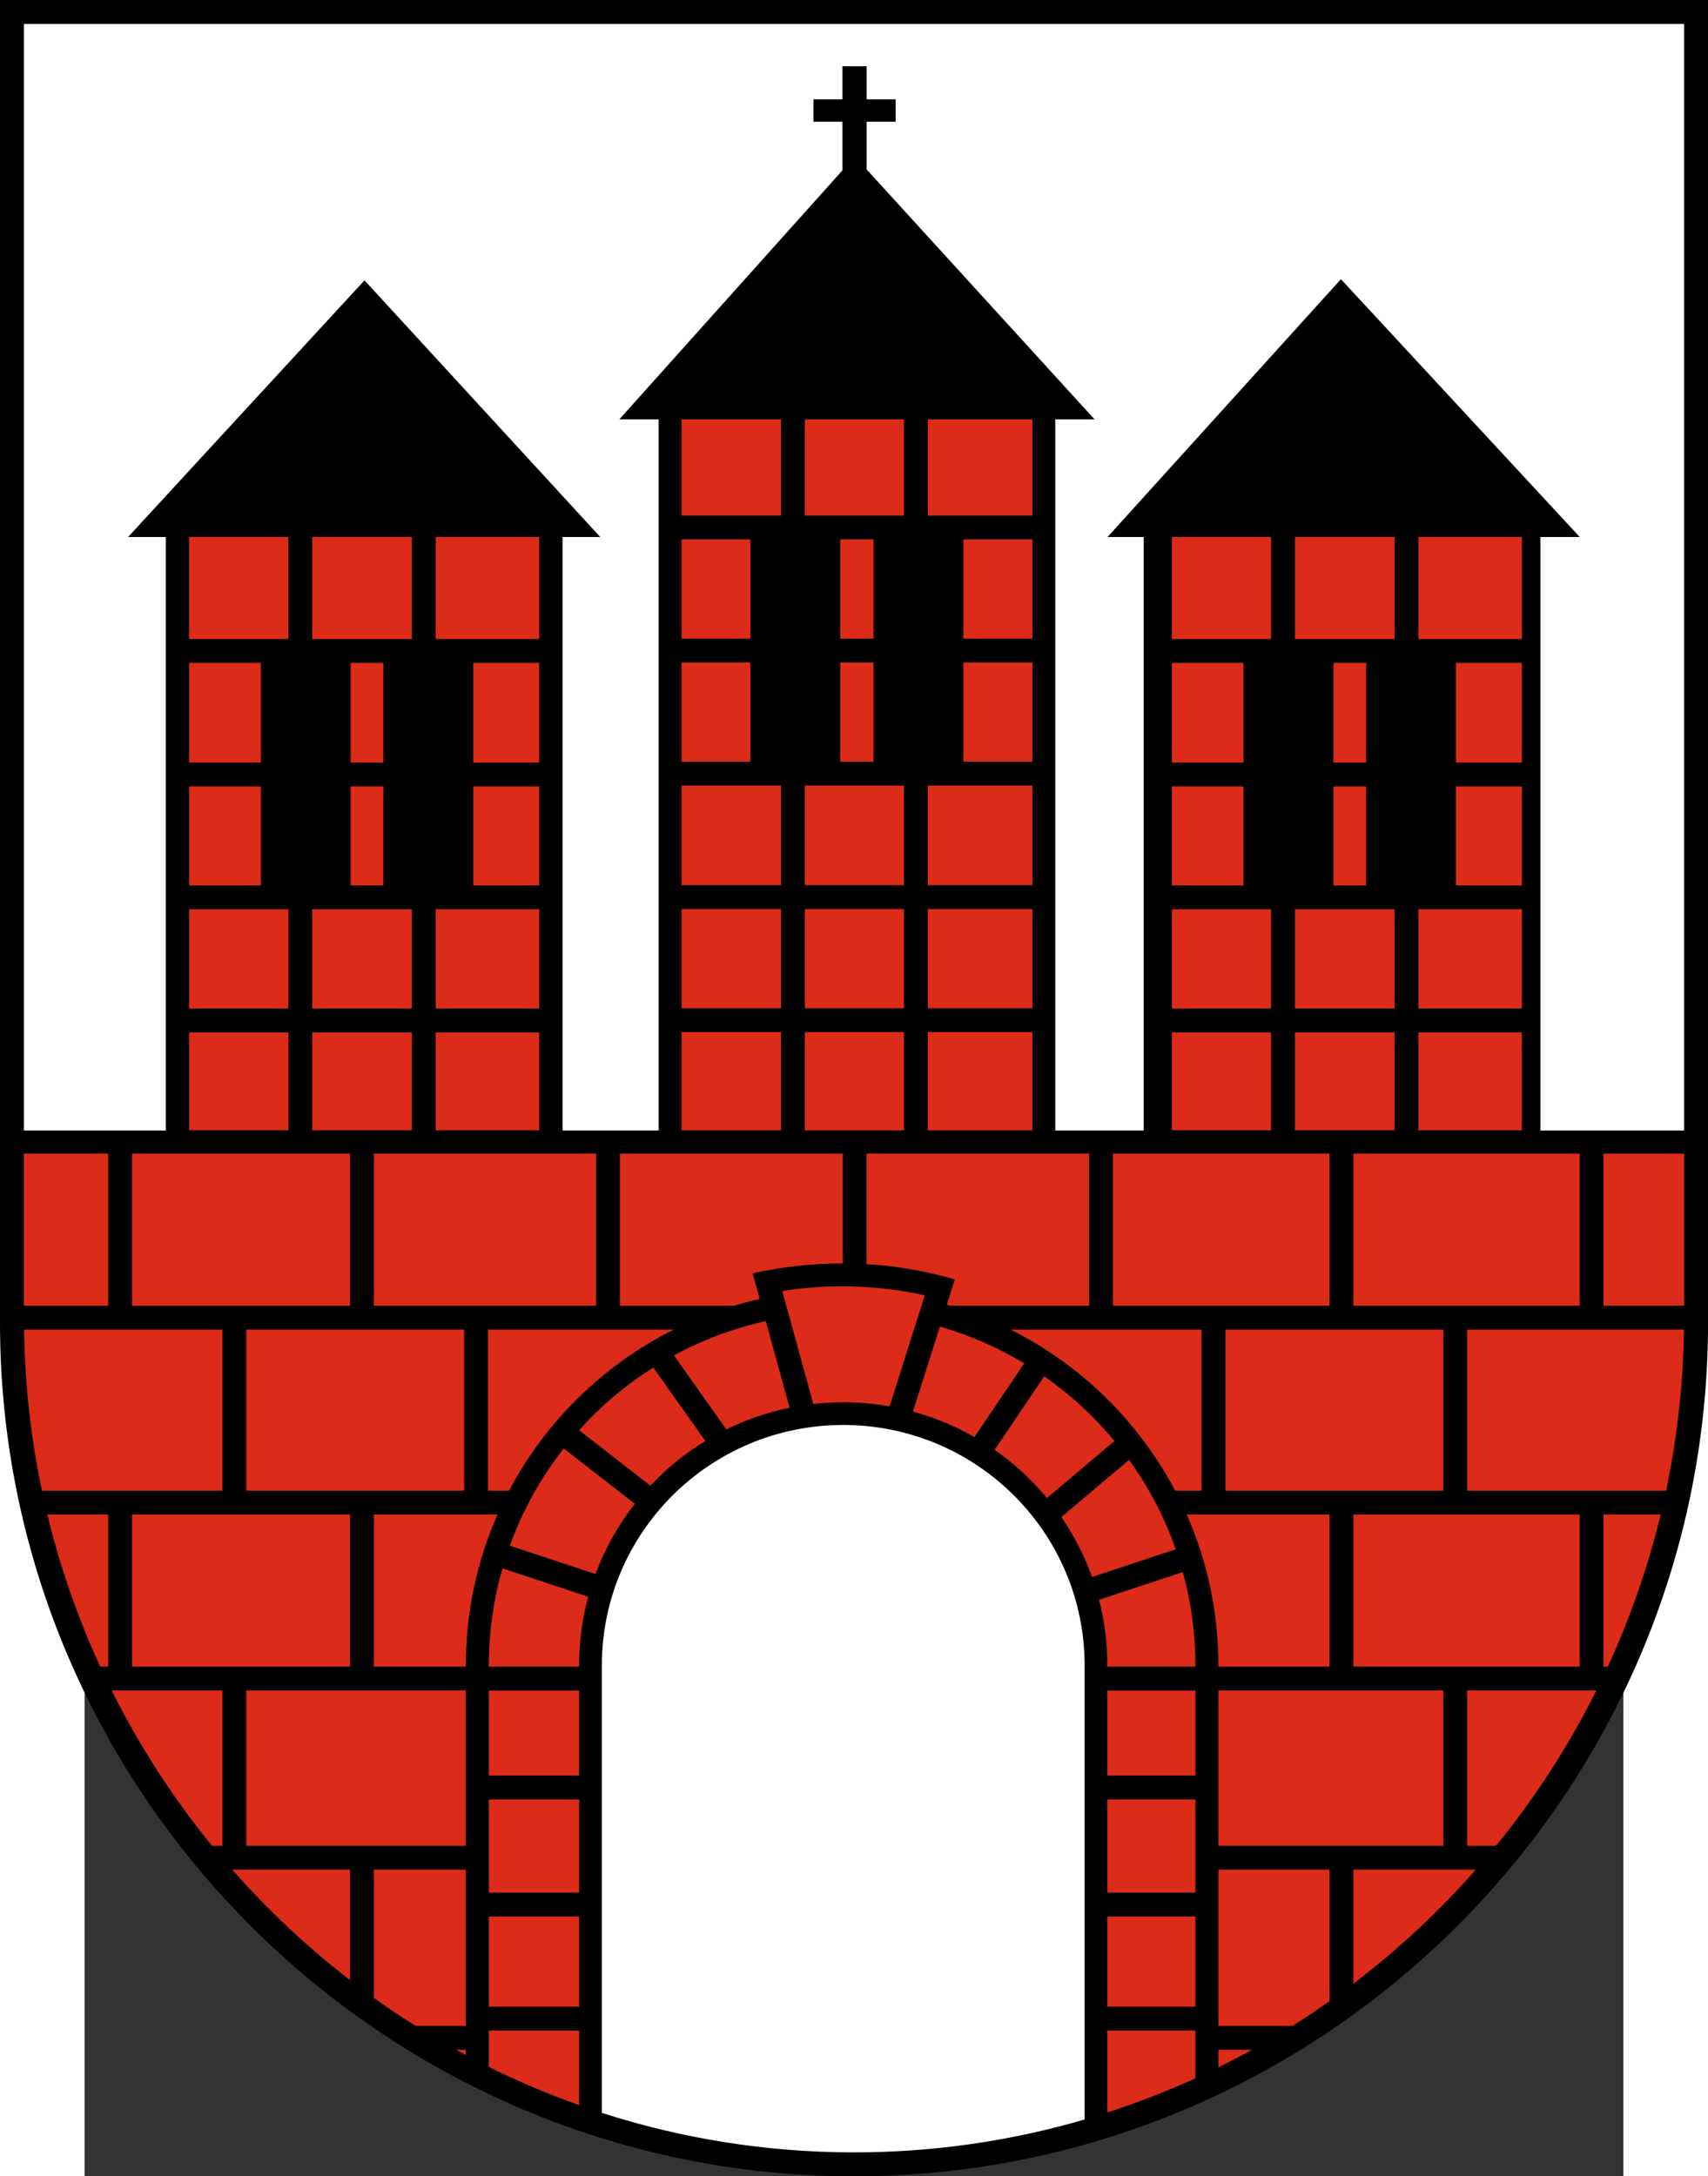
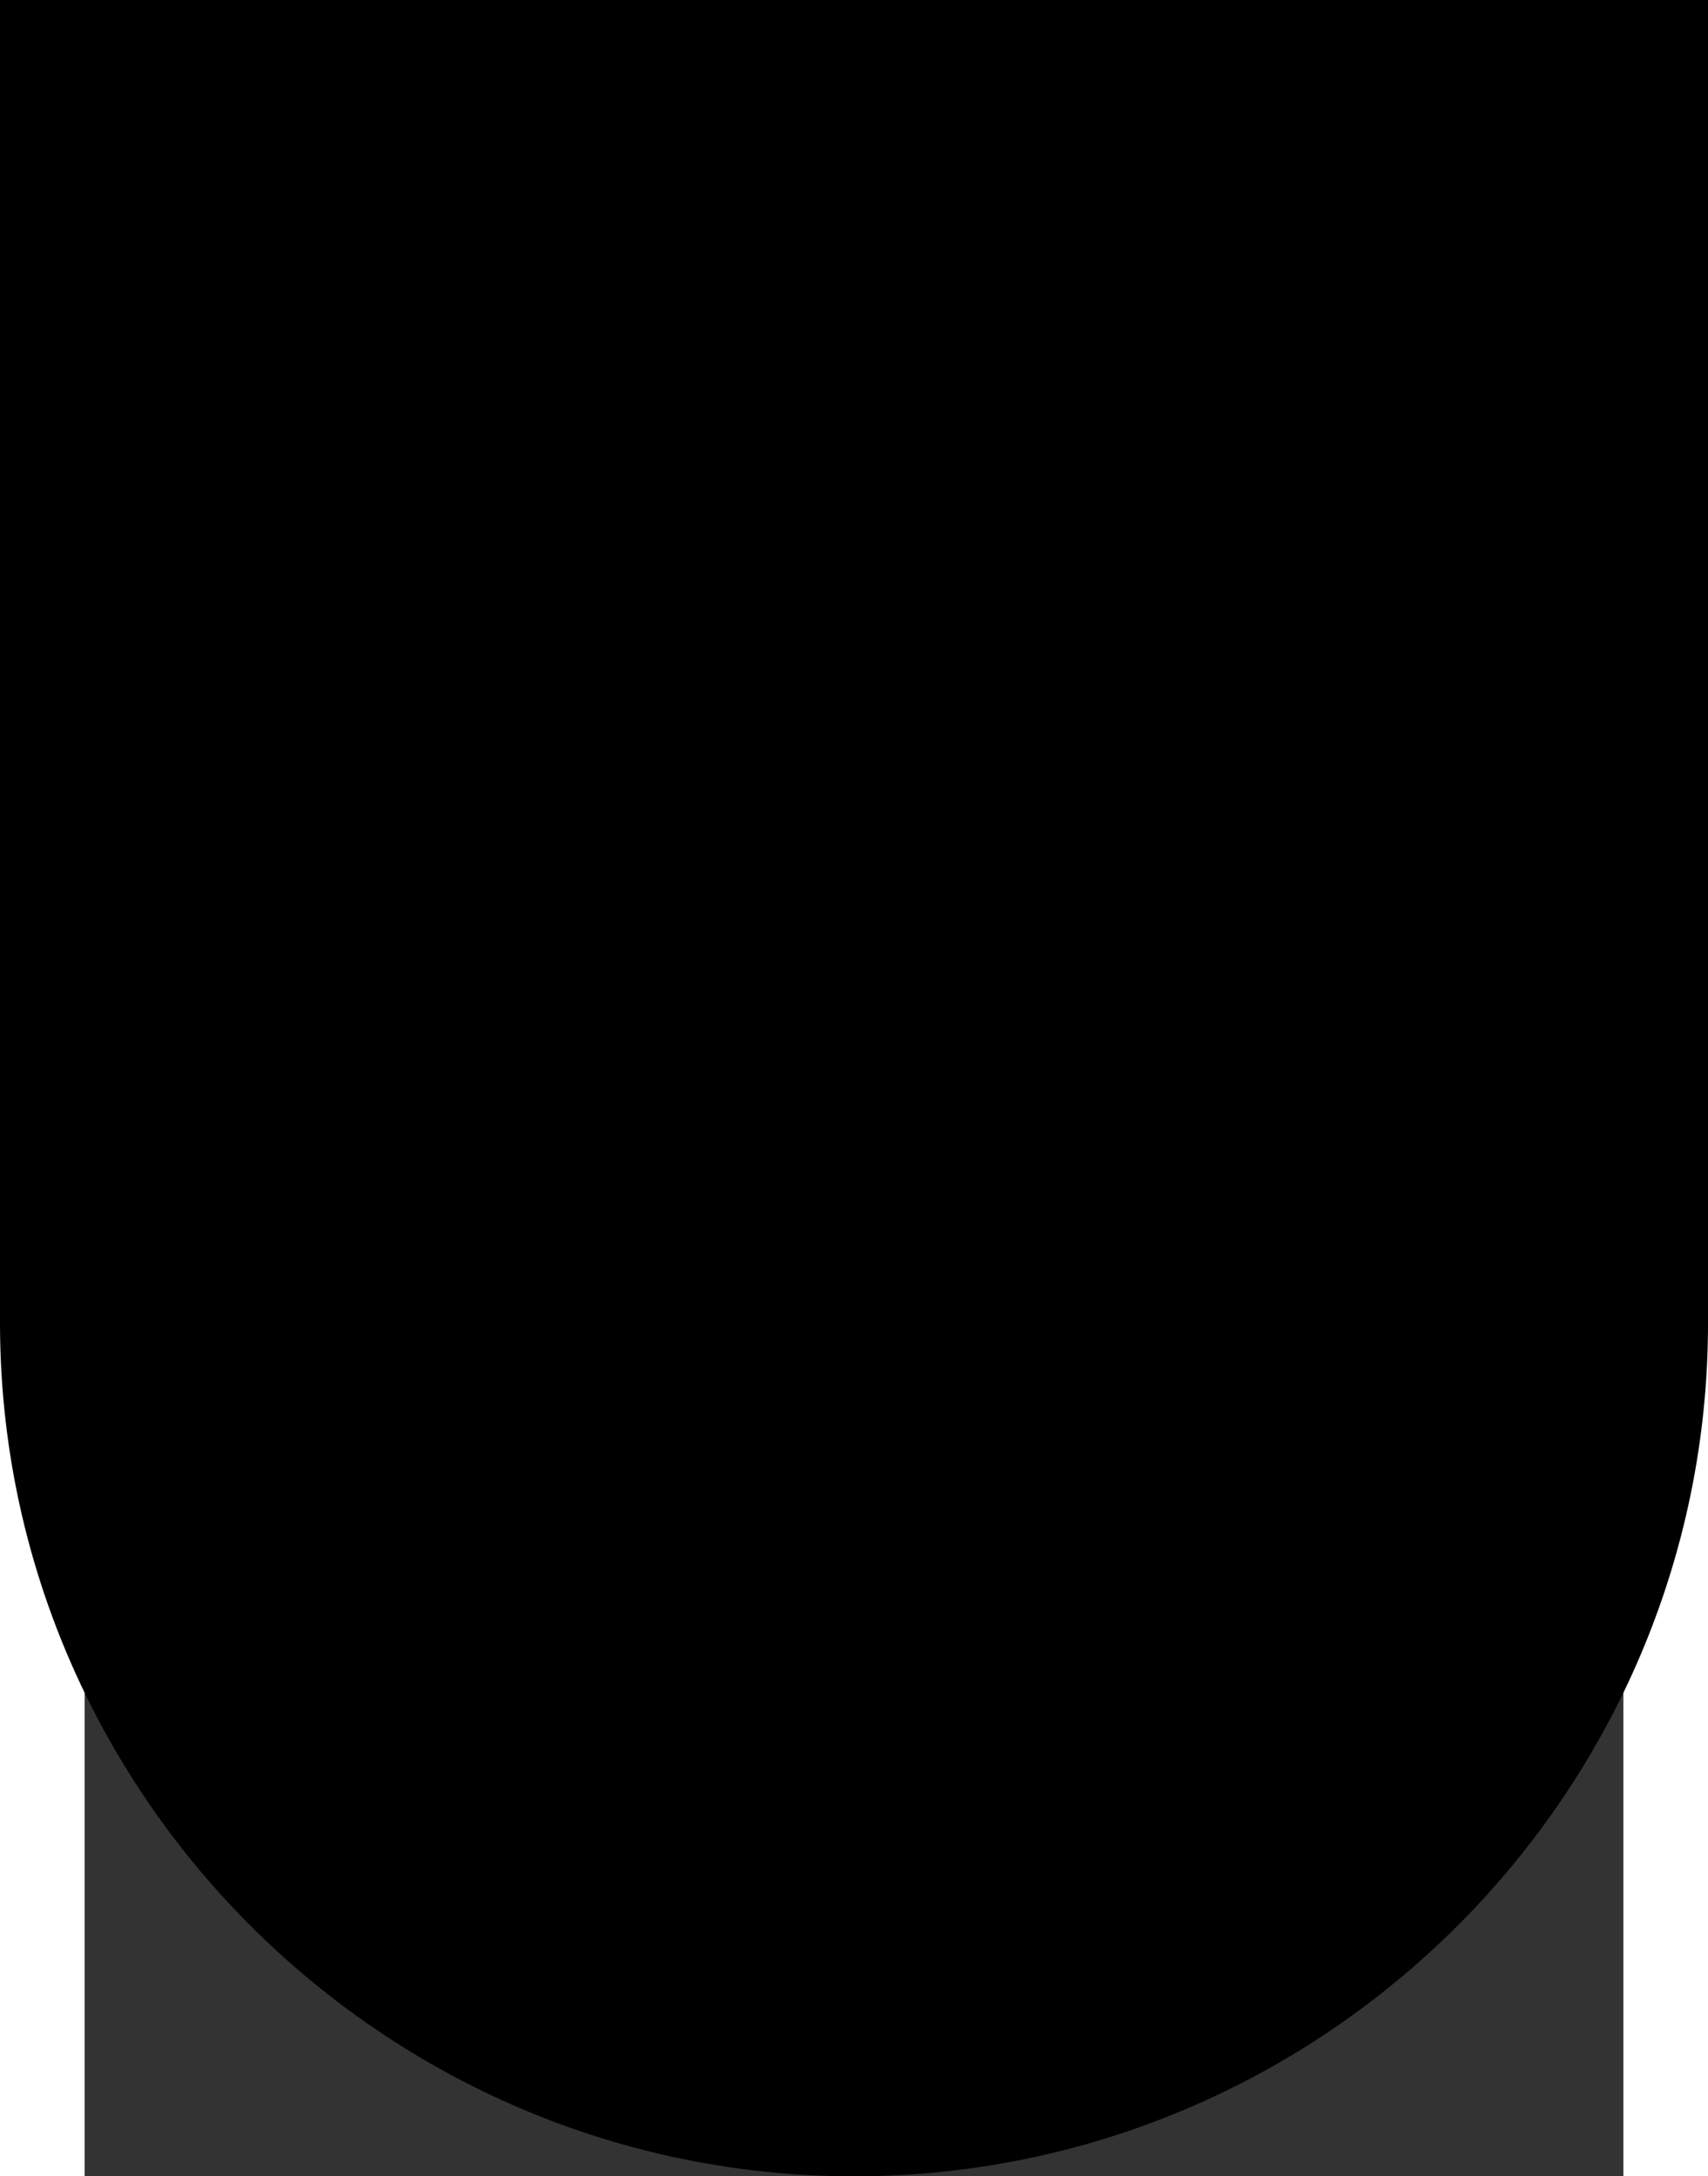
<svg xmlns="http://www.w3.org/2000/svg" xmlns:ns1="http://sodipodi.sourceforge.net/DTD/sodipodi-0.dtd" xmlns:ns2="http://www.inkscape.org/namespaces/inkscape" xml:space="preserve" width="744" height="947.973" style="shape-rendering:geometricPrecision; text-rendering:geometricPrecision; image-rendering:optimizeQuality; fill-rule:evenodd; clip-rule:evenodd" viewBox="0 0 210 297" id="svg2" ns1:version="0.32" ns2:version="0.45.1" ns1:docname="POL Brzeziny COA 1.svg" ns2:output_extension="org.inkscape.output.svg.inkscape" ns1:docbase="C:\Users\Mistrz\Desktop" version="1.0">
  <rect x="0" y="0" width="210" height="297" fill="#333333" stroke="none" />
  <ns1:namedview ns2:window-height="480" ns2:window-width="640" ns2:pageshadow="2" ns2:pageopacity="0.0" guidetolerance="10.0" gridtolerance="10.0" objecttolerance="10.0" borderopacity="1.0" bordercolor="#666666" pagecolor="#ffffff" id="base" />
  <defs id="defs4">
    <style type="text/css" id="style6">
   
    .fil1 {fill:white}
    .fil0 {fill:black}
    .fil2 {fill:#DC2B19}
   
  </style>
  </defs>
  <g id="Warstwa_x0020_1" transform="matrix(1.11,0,0,1.11,-11.548,-16.096)">
    <path class="fil0" d="M 210,177.147 C 210,234.939 162.832,282.074 105,282.074 C 47.168,282.074 0,234.939 0,177.147 L 0,14.501 L 210,14.501 L 210,177.147 z " id="path10" style="fill:#000000" />
-     <path class="fil1" d="M 2.94,153.497 L 2.94,17.444 L 207.06,17.444 L 207.06,153.497 L 189.39,153.497 L 189.39,80.522 L 194.224,80.522 L 164.865,48.825 L 136.176,80.522 L 140.61,80.522 L 140.61,153.497 L 129.745,153.497 L 129.745,66.06 L 134.577,66.06 L 106.551,35.334 L 106.551,29.47 L 110.114,29.47 L 110.114,26.712 L 106.551,26.712 L 106.551,22.652 L 103.574,22.652 L 103.574,26.712 L 100.011,26.712 L 100.011,29.47 L 103.574,29.47 L 103.574,35.449 L 76.143,66.06 L 80.975,66.06 L 80.975,153.497 L 69.164,153.497 L 69.164,80.522 L 73.798,80.522 L 44.814,48.969 L 15.75,80.522 L 20.384,80.522 L 20.384,153.497 L 2.94,153.497 L 2.94,153.497 z M 103.675,189.699 C 120.063,189.699 133.353,202.94 133.353,219.269 L 133.353,275.086 C 124.345,277.716 114.832,279.131 105,279.131 C 94.198,279.131 83.781,277.423 73.997,274.272 L 73.997,219.269 C 73.997,202.94 87.287,189.699 103.675,189.699 z " id="path12" style="fill:#ffffff" />
-     <path class="fil2" d="M 23.255,80.522 L 35.455,80.522 L 35.455,93.072 L 23.255,93.072 L 23.255,80.522 z M 83.789,66.06 L 96.022,66.06 L 96.022,77.886 L 83.789,77.886 L 83.789,66.06 z M 144.081,80.522 L 156.281,80.522 L 156.281,93.072 L 144.081,93.072 L 144.081,80.522 z M 94.155,176.936 C 90.155,177.816 86.362,179.247 82.859,181.144 L 89.302,190.248 C 91.738,189.048 94.347,188.142 97.082,187.58 L 94.155,176.936 L 94.155,176.936 z M 103.675,186.912 C 105.621,186.912 107.526,187.083 109.377,187.41 L 113.7,173.76 C 110.428,173.035 107.028,172.649 103.538,172.649 C 101.032,172.649 98.574,172.849 96.175,173.229 L 99.995,187.12 C 101.203,186.984 102.43,186.912 103.675,186.912 L 103.675,186.912 z M 2.94,156.332 L 13.309,156.332 L 13.309,175.043 L 2.94,175.043 L 2.94,156.332 z M 16.24,175.043 L 16.24,156.332 L 43.039,156.332 L 43.039,175.043 L 16.24,175.043 z M 45.969,175.043 L 45.969,156.332 L 73.285,156.332 L 73.285,175.043 L 45.969,175.043 L 45.969,175.043 z M 76.216,175.043 L 76.216,156.332 L 103.611,156.332 L 103.611,169.837 L 103.538,169.837 C 99.758,169.837 96.077,170.261 92.54,171.063 L 93.405,174.208 C 92.328,174.449 91.265,174.729 90.217,175.043 L 76.216,175.043 L 76.216,175.043 z M 106.541,169.926 L 106.541,156.332 L 133.908,156.332 L 133.908,175.043 L 116.861,175.043 C 116.711,174.998 116.561,174.951 116.41,174.908 L 117.394,171.802 C 113.919,170.792 110.286,170.151 106.541,169.926 L 106.541,169.926 z M 136.839,175.043 L 136.839,156.332 L 163.464,156.332 L 163.464,175.043 L 136.839,175.043 z M 166.395,175.043 L 166.395,156.332 L 194.214,156.332 L 194.214,175.043 L 166.395,175.043 z M 197.145,175.043 L 197.145,156.332 L 207.06,156.332 L 207.06,175.043 L 197.145,175.043 z M 204.844,197.777 L 180.384,197.777 L 180.384,177.973 L 207.042,177.973 C 206.946,184.75 206.195,191.372 204.844,197.777 z M 177.454,177.973 L 177.454,197.777 L 150.662,197.777 L 150.662,177.973 L 177.454,177.973 z M 147.732,177.973 L 147.732,197.777 L 144.488,197.777 C 139.985,189.252 132.89,182.3 124.249,177.973 L 147.732,177.973 z M 62.588,197.777 L 60.003,197.777 L 60.003,177.973 L 82.832,177.973 C 74.189,182.3 67.092,189.25 62.588,197.777 z M 57.072,177.973 L 57.072,197.777 L 30.276,197.777 L 30.276,177.973 L 57.072,177.973 z M 27.346,177.973 L 27.346,197.777 L 5.156,197.777 C 3.805,191.372 3.054,184.75 2.959,177.973 L 27.346,177.973 z M 197.681,219.406 L 197.144,219.406 L 197.144,200.707 L 204.178,200.707 C 202.607,207.201 200.42,213.456 197.681,219.406 z M 194.214,200.707 L 194.214,219.406 L 166.394,219.406 L 166.394,200.707 L 194.214,200.707 z M 163.464,200.707 L 163.464,219.406 L 149.804,219.406 L 149.804,219.283 C 149.804,212.675 148.413,206.391 145.907,200.707 L 163.464,200.707 z M 57.272,219.406 L 45.969,219.406 L 45.969,200.707 L 61.169,200.707 C 58.663,206.391 57.272,212.675 57.272,219.283 L 57.272,219.406 z M 43.038,200.707 L 43.038,219.406 L 16.239,219.406 L 16.239,200.707 L 43.038,200.707 z M 13.309,200.707 L 13.309,219.406 L 12.318,219.406 C 9.579,213.456 7.392,207.201 5.821,200.707 L 13.309,200.707 z M 183.934,241.438 L 180.384,241.438 L 180.384,222.336 L 196.275,222.336 C 192.863,229.171 188.715,235.574 183.934,241.438 L 183.934,241.438 z M 177.453,222.336 L 177.453,241.438 L 149.804,241.438 L 149.804,222.336 L 177.453,222.336 z M 57.272,241.438 L 30.276,241.438 L 30.276,222.336 L 57.272,222.336 L 57.272,241.438 z M 27.346,222.336 L 27.346,241.438 L 26.066,241.438 C 21.285,235.574 17.137,229.171 13.725,222.336 L 27.346,222.336 z M 166.395,258.393 L 166.395,244.368 L 181.448,244.368 C 176.91,249.529 171.867,254.232 166.395,258.393 z M 163.464,244.368 L 163.464,260.539 C 161.969,261.596 160.443,262.611 158.891,263.587 L 149.804,263.587 L 149.804,244.368 L 163.464,244.368 L 163.464,244.368 z M 57.272,263.587 L 51.11,263.587 C 49.362,262.488 47.645,261.343 45.969,260.143 L 45.969,244.368 L 57.272,244.368 L 57.272,263.587 z M 43.039,244.368 L 43.039,257.956 C 37.785,253.903 32.933,249.35 28.552,244.368 L 43.039,244.368 z M 149.805,268.673 L 149.805,266.517 L 153.93,266.517 C 152.574,267.267 151.197,267.984 149.805,268.673 z M 56.071,266.517 L 57.273,266.517 L 57.273,267.167 C 56.871,266.952 56.469,266.738 56.071,266.517 z M 80.323,182.633 C 76.934,184.777 73.863,187.376 71.196,190.345 L 79.966,197.162 C 81.955,195.046 84.225,193.195 86.719,191.671 L 80.323,182.633 L 80.323,182.633 z M 69.311,192.59 C 66.508,196.166 64.255,200.191 62.679,204.54 L 73.216,208.027 C 74.384,204.889 76.025,201.981 78.055,199.389 L 69.311,192.59 z M 61.776,207.328 C 60.686,211.125 60.102,215.136 60.102,219.283 L 60.102,219.42 L 71.201,219.42 L 71.201,219.269 C 71.201,216.345 71.591,213.511 72.321,210.817 L 61.776,207.328 z M 60.102,222.351 L 60.102,232.802 L 71.201,232.802 L 71.201,222.351 L 60.102,222.351 L 60.102,222.351 z M 60.102,235.733 L 60.102,247.198 L 71.201,247.198 L 71.201,235.733 L 60.102,235.733 L 60.102,235.733 z M 60.102,250.128 L 60.102,261.223 L 71.201,261.223 L 71.201,250.128 L 60.102,250.128 L 60.102,250.128 z M 60.102,264.154 L 60.102,268.625 C 63.689,270.403 67.394,271.973 71.201,273.324 L 71.201,264.154 L 60.102,264.154 L 60.102,264.154 z M 146.976,270.023 L 146.976,264.154 L 136.151,264.154 L 136.151,274.223 C 139.854,273.024 143.469,271.624 146.976,270.023 z M 146.976,261.223 L 146.976,250.128 L 136.151,250.128 L 136.151,261.223 L 146.976,261.223 z M 146.976,247.198 L 146.976,235.733 L 136.151,235.733 L 136.151,247.198 L 146.976,247.198 z M 146.976,232.802 L 146.976,222.351 L 136.151,222.351 L 136.151,232.802 L 146.976,232.802 z M 146.976,219.42 L 146.976,219.283 C 146.976,215.301 146.436,211.445 145.428,207.782 L 135.13,211.19 C 135.797,213.772 136.151,216.48 136.151,219.269 L 136.151,219.42 L 146.976,219.42 L 146.976,219.42 z M 112.248,188.052 C 114.921,188.78 117.457,189.839 119.808,191.184 L 125.929,182.12 C 122.719,180.188 119.239,178.658 115.558,177.601 L 112.248,188.052 L 112.248,188.052 z M 122.285,192.752 C 124.69,194.431 126.856,196.427 128.722,198.678 L 137.023,191.668 C 134.52,188.645 131.614,185.968 128.388,183.716 L 122.285,192.752 L 122.285,192.752 z M 130.491,201.02 C 132.048,203.286 133.323,205.758 134.266,208.389 L 144.555,204.984 C 143.17,201.026 141.227,197.329 138.819,193.988 L 130.491,201.02 L 130.491,201.02 z M 159.213,80.522 L 171.463,80.522 L 171.463,93.072 L 159.213,93.072 L 159.213,80.522 z M 174.393,80.522 L 187.12,80.522 L 187.12,93.072 L 174.393,93.072 L 174.393,80.522 z M 187.12,96.002 L 187.12,108.257 L 179.01,108.257 L 179.01,96.002 L 187.12,96.002 z M 167.965,108.257 L 163.936,108.257 L 163.936,96.002 L 167.965,96.002 L 167.965,108.257 z M 152.891,108.257 L 144.082,108.257 L 144.082,96.002 L 152.891,96.002 L 152.891,108.257 z M 187.12,111.187 L 187.12,123.361 L 179.01,123.361 L 179.01,111.187 L 187.12,111.187 z M 167.965,123.361 L 163.936,123.361 L 163.936,111.187 L 167.965,111.187 L 167.965,123.361 z M 152.891,123.361 L 144.082,123.361 L 144.082,111.187 L 152.891,111.187 L 152.891,123.361 z M 187.12,126.291 L 187.12,138.5 L 174.393,138.5 L 174.393,126.291 L 187.12,126.291 z M 171.463,138.5 L 159.213,138.5 L 159.213,126.291 L 171.463,126.291 L 171.463,138.5 z M 156.282,138.5 L 144.082,138.5 L 144.082,126.291 L 156.282,126.291 L 156.282,138.5 z M 187.12,141.431 L 187.12,153.468 L 174.393,153.468 L 174.393,141.431 L 187.12,141.431 z M 171.463,153.468 L 159.213,153.468 L 159.213,141.431 L 171.463,141.431 L 171.463,153.468 z M 156.282,153.468 L 144.082,153.468 L 144.082,141.431 L 156.282,141.431 L 156.282,153.468 z M 98.953,66.06 L 111.142,66.06 L 111.142,77.886 L 98.953,77.886 L 98.953,66.06 z M 114.073,66.06 L 126.932,66.06 L 126.932,77.886 L 114.073,77.886 L 114.073,66.06 z M 126.932,80.816 L 126.932,93.022 L 118.444,93.022 L 118.444,80.816 L 126.932,80.816 z M 107.4,93.022 L 103.308,93.022 L 103.308,80.816 L 107.4,80.816 L 107.4,93.022 z M 92.263,93.022 L 83.79,93.022 L 83.79,80.816 L 92.263,80.816 L 92.263,93.022 z M 126.932,95.952 L 126.932,108.155 L 118.444,108.155 L 118.444,95.952 L 126.932,95.952 z M 107.4,108.155 L 103.308,108.155 L 103.308,95.952 L 107.4,95.952 L 107.4,108.155 z M 92.263,108.155 L 83.79,108.155 L 83.79,95.952 L 92.263,95.952 L 92.263,108.155 z M 126.932,111.085 L 126.932,123.337 L 114.073,123.337 L 114.073,111.085 L 126.932,111.085 z M 111.142,123.337 L 98.953,123.337 L 98.953,111.085 L 111.142,111.085 L 111.142,123.337 z M 96.022,123.337 L 83.79,123.337 L 83.79,111.085 L 96.022,111.085 L 96.022,123.337 z M 126.932,126.267 L 126.932,138.467 L 114.073,138.467 L 114.073,126.267 L 126.932,126.267 z M 111.142,138.467 L 98.953,138.467 L 98.953,126.267 L 111.142,126.267 L 111.142,138.467 z M 96.022,138.467 L 83.79,138.467 L 83.79,126.267 L 96.022,126.267 L 96.022,138.467 z M 126.932,141.397 L 126.932,153.482 L 114.073,153.482 L 114.073,141.397 L 126.932,141.397 z M 111.142,153.482 L 98.953,153.482 L 98.953,141.397 L 111.142,141.397 L 111.142,153.482 z M 96.022,153.482 L 83.79,153.482 L 83.79,141.397 L 96.022,141.397 L 96.022,153.482 z M 38.386,80.522 L 50.637,80.522 L 50.637,93.072 L 38.386,93.072 L 38.386,80.522 z M 53.567,80.522 L 66.294,80.522 L 66.294,93.072 L 53.567,93.072 L 53.567,80.522 L 53.567,80.522 z M 66.294,96.002 L 66.294,108.257 L 58.184,108.257 L 58.184,96.002 L 66.294,96.002 z M 47.139,108.257 L 43.11,108.257 L 43.11,96.002 L 47.139,96.002 L 47.139,108.257 z M 32.065,108.257 L 23.256,108.257 L 23.256,96.002 L 32.065,96.002 L 32.065,108.257 z M 66.294,111.187 L 66.294,123.361 L 58.184,123.361 L 58.184,111.187 L 66.294,111.187 z M 47.139,123.361 L 43.11,123.361 L 43.11,111.187 L 47.139,111.187 L 47.139,123.361 z M 32.065,123.361 L 23.256,123.361 L 23.256,111.187 L 32.065,111.187 L 32.065,123.361 z M 66.294,126.291 L 66.294,138.5 L 53.567,138.5 L 53.567,126.291 L 66.294,126.291 z M 50.637,138.5 L 38.386,138.5 L 38.386,126.291 L 50.637,126.291 L 50.637,138.5 z M 35.456,138.5 L 23.256,138.5 L 23.256,126.291 L 35.456,126.291 L 35.456,138.5 z M 66.294,141.431 L 66.294,153.468 L 53.567,153.468 L 53.567,141.431 L 66.294,141.431 z M 50.637,153.468 L 38.386,153.468 L 38.386,141.431 L 50.637,141.431 L 50.637,153.468 z M 35.456,153.468 L 23.256,153.468 L 23.256,141.431 L 35.456,141.431 L 35.456,153.468 z " id="path14" style="fill:#dc2b19" />
  </g>
</svg>